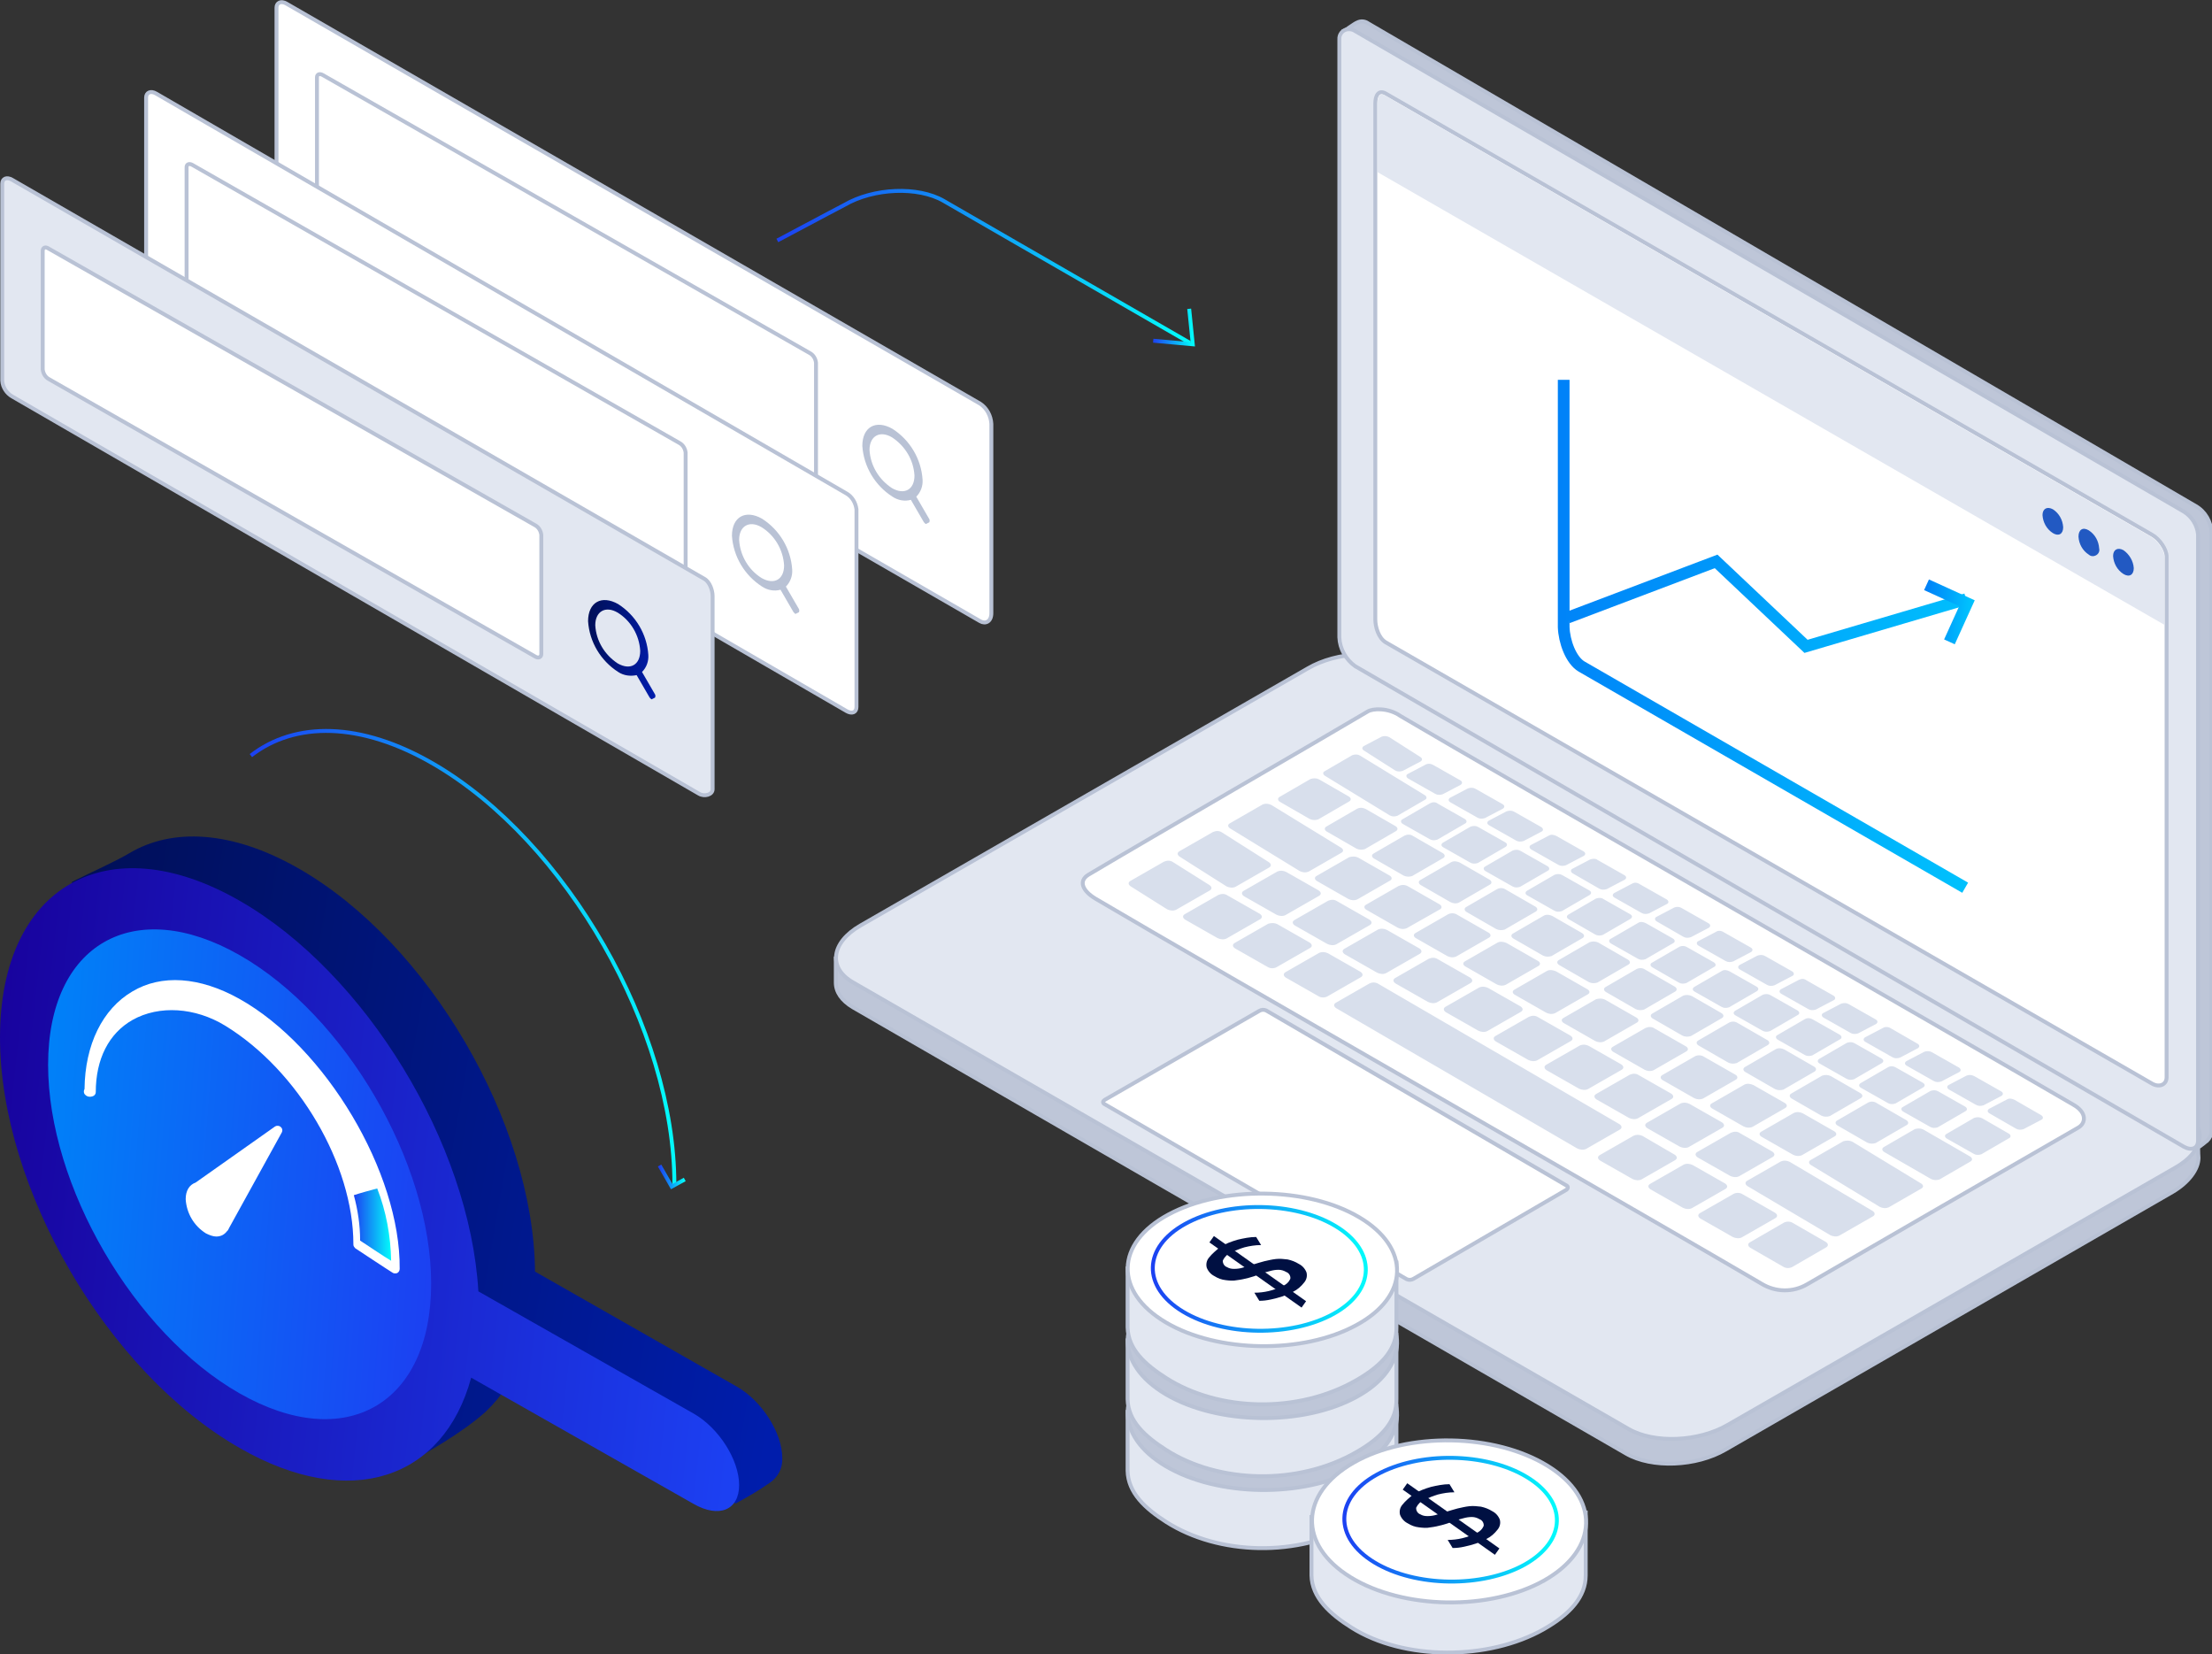
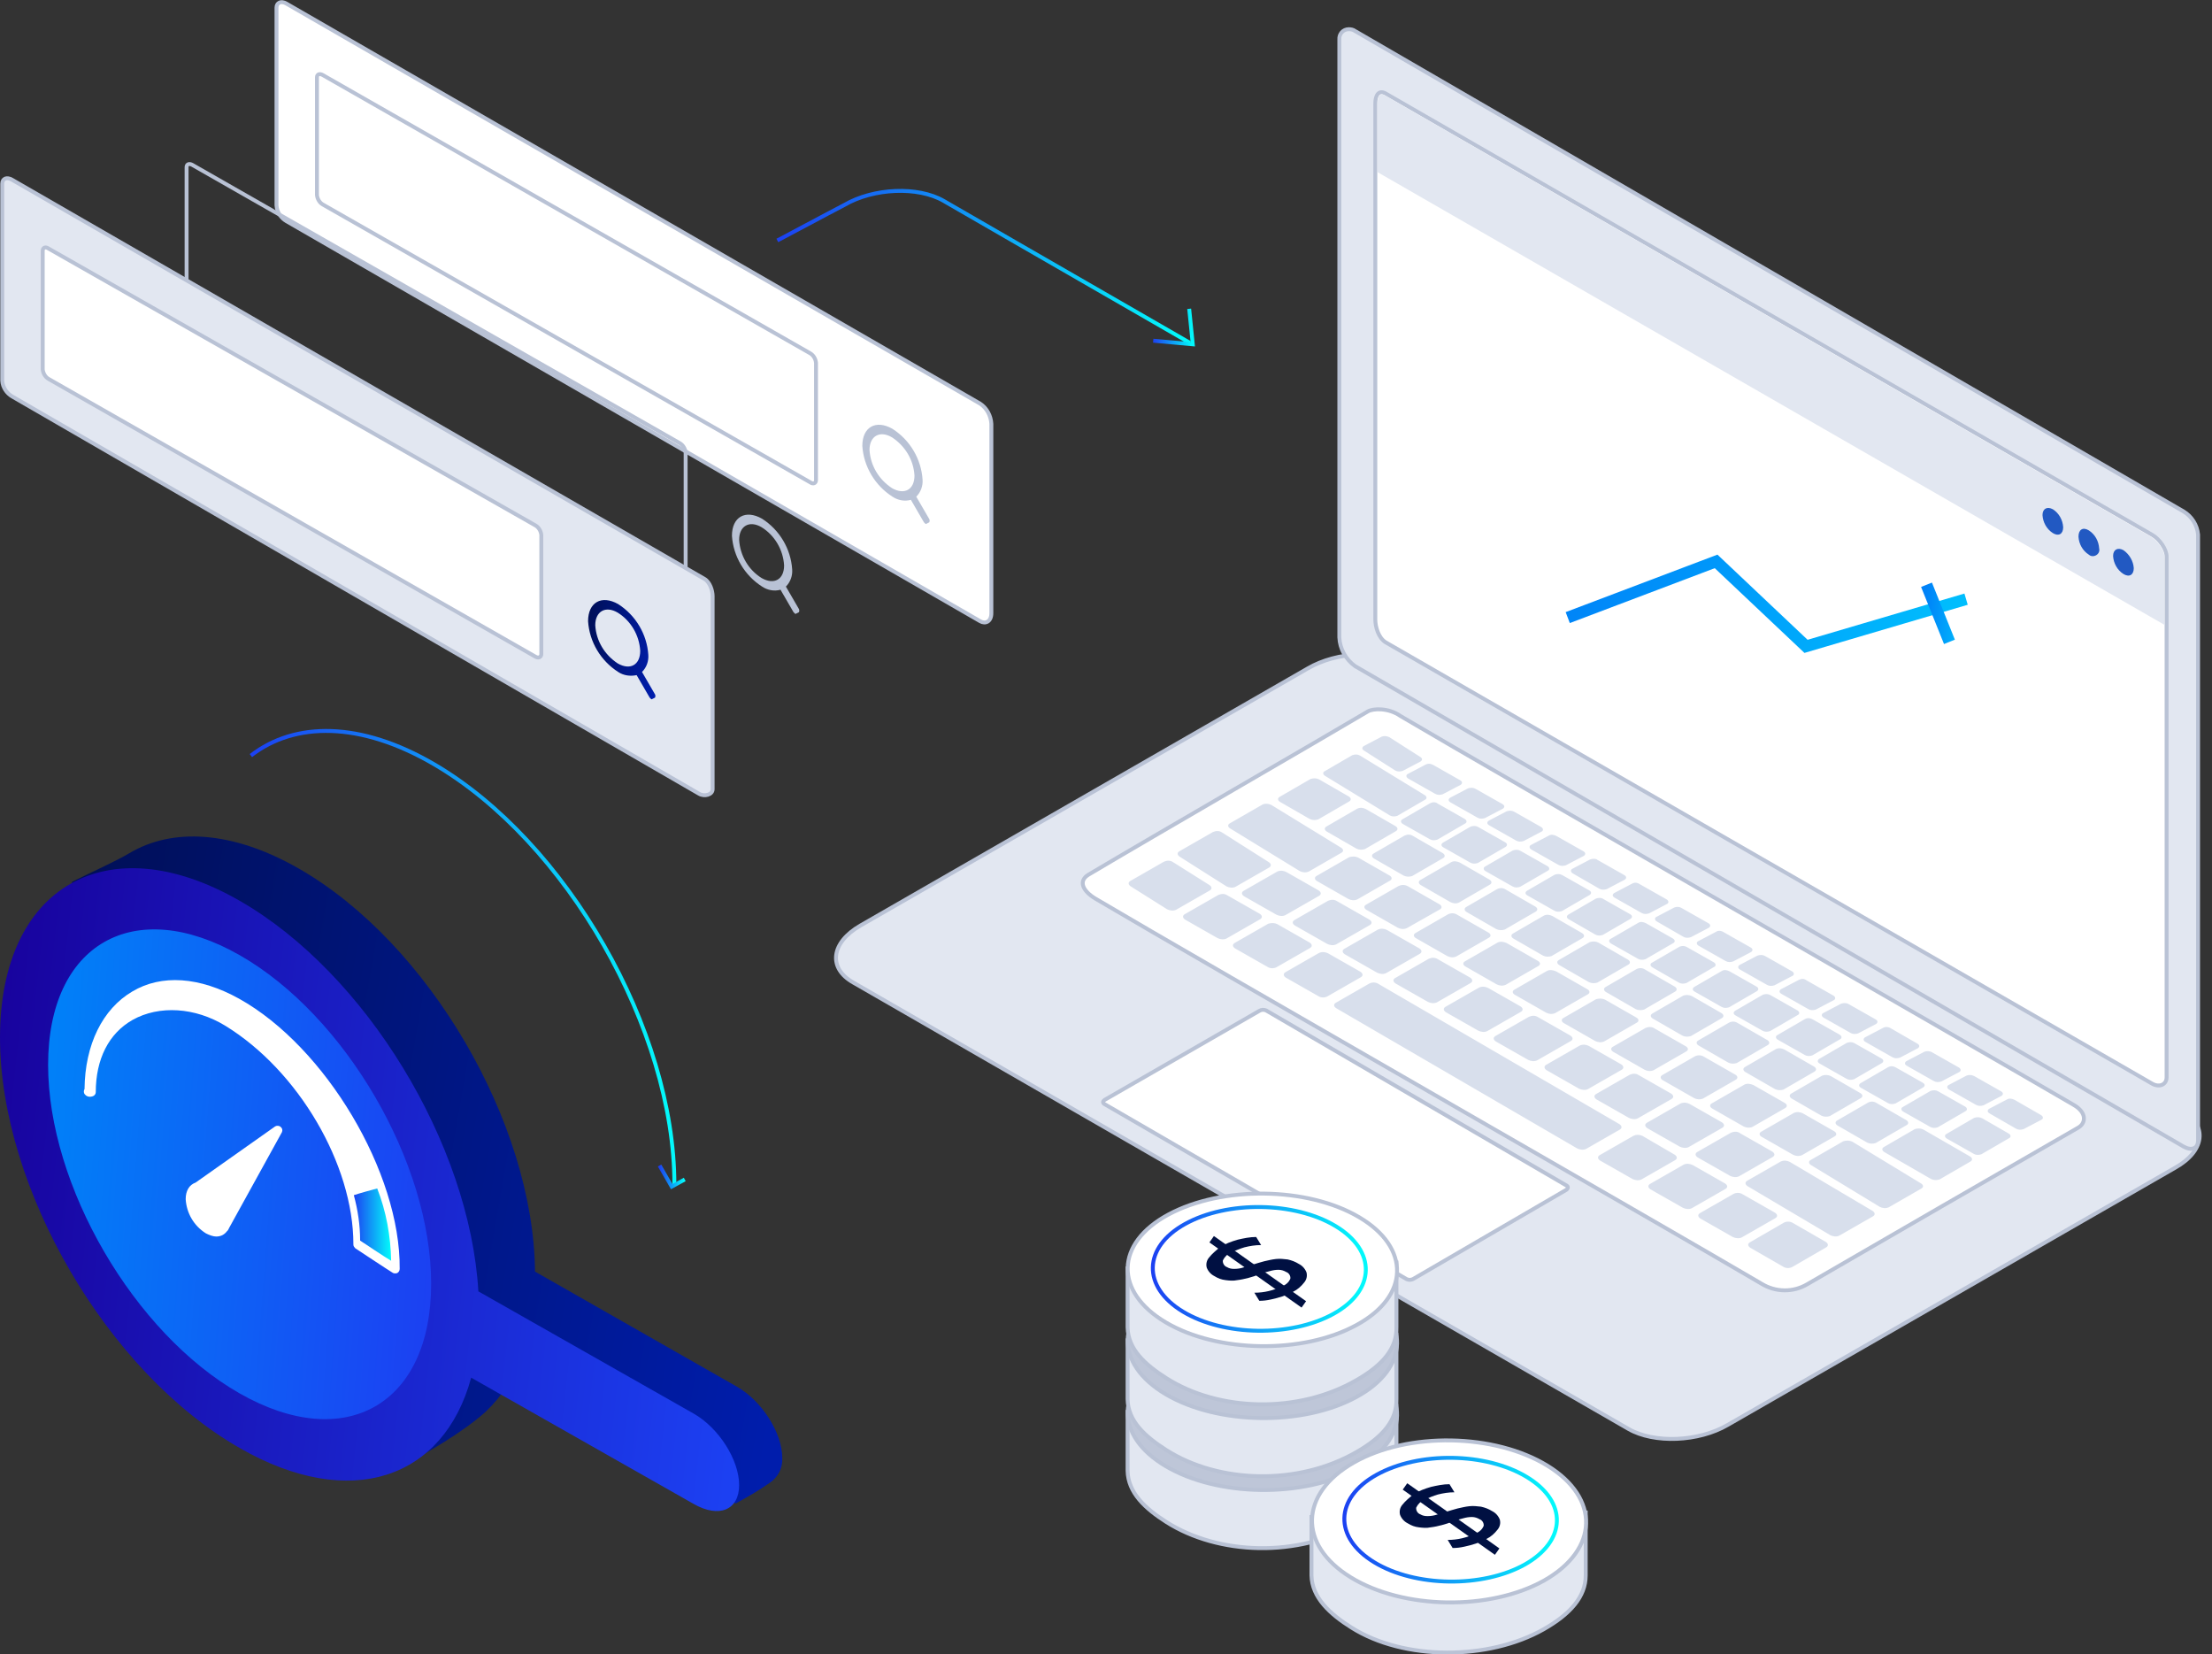
<svg xmlns="http://www.w3.org/2000/svg" width="424" height="317" viewBox="0 0 424 317" fill="none">
  <rect x="0" y="0" width="424" height="317" fill="#333333" stroke="none" />
  <g clip-path="url(#clip0_3540_2098)">
-     <path fill-rule="evenodd" clip-rule="evenodd" d="M260.175 4.307C259.657 4.479 257.589 6.03 257.503 6.03L259.83 122.234C260.088 124.043 261.122 125.68 262.674 126.627C262.674 126.627 378.843 194.335 412.28 213.458C415.469 215.353 418.657 217.42 421.588 219.746C422.794 218.885 422.535 218.971 423.053 218.626C423.57 218.11 423.914 217.42 423.914 216.731V102.163C423.828 100.01 422.708 98.029 420.898 96.995L262.243 4.479C261.64 4.048 260.864 3.962 260.175 4.307ZM421.415 221.9C421.415 224.053 419.519 226.638 416.417 228.447L330.755 277.805C325.153 281.079 316.622 281.423 311.709 278.581L163.482 193.042C161.327 191.75 160.207 190.114 160.207 188.305C160.207 186.151 160.207 185.548 160.207 183.567L250.436 132.744C256.038 129.47 264.57 129.126 269.482 131.968L421.329 219.229C421.415 222.675 421.329 220.091 421.415 221.9Z" fill="#BEC6D8" stroke="#B9C2D5" stroke-width="0.748" />
    <path fill-rule="evenodd" clip-rule="evenodd" d="M416.934 223.795L331.186 273.068C325.584 276.341 317.052 276.686 312.14 273.843L163.568 188.305C158.656 185.548 159.259 180.638 164.947 177.365L250.695 128.092C256.296 124.819 264.828 124.474 269.74 127.317L418.313 212.855C423.225 215.698 422.621 220.608 416.934 223.795Z" fill="#E2E7F1" stroke="#B9C2D5" stroke-width="0.748" />
    <path fill-rule="evenodd" clip-rule="evenodd" d="M258.537 5.599C257.417 5.599 256.641 6.547 256.727 7.58V122.148C256.813 124.302 257.934 126.369 259.743 127.661L418.571 219.746C420.122 220.608 421.329 220.091 421.329 218.54V102.422C421.157 100.613 420.122 98.976 418.571 98.029L259.743 5.944C259.399 5.685 258.968 5.599 258.537 5.599Z" fill="#E2E7F1" stroke="#B9C2D5" stroke-width="0.748" />
    <path fill-rule="evenodd" clip-rule="evenodd" d="M263.622 19.812V118.702C263.622 120.167 264.225 122.234 265.604 123.096L412.539 207.686C413.918 208.462 415.296 207.859 415.296 206.48V106.643C415.296 105.264 413.918 103.283 412.539 102.508L265.604 17.917C264.225 17.142 263.622 18.348 263.622 19.812Z" fill="white" stroke="#B9C2D5" stroke-width="0.748" />
    <path fill-rule="evenodd" clip-rule="evenodd" d="M264.569 18.175C264.225 18.348 264.052 19.037 264.052 19.812V32.992L414.865 119.736V106.643C414.865 105.437 413.573 103.628 412.28 102.852L265.431 18.262C265.086 18.089 264.742 18.089 264.569 18.175Z" fill="#E2E7F1" />
    <path fill-rule="evenodd" clip-rule="evenodd" d="M391.511 98.718C391.597 100.096 392.287 101.388 393.493 102.163C394.614 102.852 395.475 102.335 395.475 101.043C395.389 99.665 394.7 98.373 393.493 97.598C392.373 96.995 391.511 97.511 391.511 98.718ZM400.388 101.646C399.267 100.957 398.406 101.474 398.406 102.852C398.492 104.231 399.181 105.523 400.388 106.298C400.646 106.556 401.077 106.642 401.422 106.556C402.111 106.384 402.542 105.781 402.37 105.092C402.284 103.714 401.594 102.422 400.388 101.646ZM407.023 105.436C405.903 104.833 405.041 105.35 405.041 106.556C405.128 107.935 405.817 109.227 407.023 110.002C408.144 110.691 409.006 110.174 409.006 108.882C408.919 107.504 408.144 106.212 407.023 105.436Z" fill="#2259C2" />
    <path fill-rule="evenodd" clip-rule="evenodd" d="M268.448 137.223C287.838 148.68 377.551 200.106 397.458 211.735C400.043 213.199 399.871 215.267 398.32 216.128C387.375 222.417 357.557 239.645 346.44 246.105C343.682 247.742 340.321 247.656 337.65 246.019C317.139 233.959 231.047 184.687 209.933 172.196C207.52 170.732 206.658 168.837 208.64 167.631C221.395 160.05 253.022 141.788 262.157 136.361C263.105 135.758 266.121 135.586 268.448 137.223Z" fill="white" stroke="#B9C2D5" stroke-width="0.748" />
    <path fill-rule="evenodd" clip-rule="evenodd" d="M314.812 217.679L321.017 221.297C321.534 221.641 321.534 222.072 321.103 222.33L314.64 226.034C314.123 226.293 313.433 226.207 312.916 225.948L306.711 222.417C306.194 222.072 306.194 221.641 306.625 221.383L313.089 217.679C313.606 217.42 314.209 217.42 314.812 217.679ZM322.741 223.192C323.258 222.933 323.947 223.02 324.464 223.278L330.669 226.81C331.186 227.154 331.186 227.585 330.755 227.843L324.292 231.547C323.775 231.806 323.085 231.72 322.568 231.461L316.363 227.93C315.846 227.585 315.846 227.154 316.277 226.896L322.741 223.192ZM332.306 228.791C332.824 228.533 333.513 228.533 334.03 228.877L340.235 232.409C340.752 232.753 340.752 233.184 340.321 233.443L333.858 237.147C333.341 237.405 332.651 237.319 332.134 237.061L325.929 233.529C325.412 233.184 325.412 232.753 325.843 232.495L332.306 228.791ZM341.958 234.304C342.476 234.046 343.165 234.046 343.682 234.39L349.973 238.008C350.49 238.353 350.49 238.783 350.059 239.042L343.51 242.832C342.993 243.09 342.303 243.09 341.786 242.746L335.495 239.128C334.978 238.783 334.978 238.353 335.409 238.094L341.958 234.304ZM223.118 165.133C223.721 164.874 224.324 164.874 224.841 165.219L231.822 169.612C232.339 169.956 232.339 170.387 231.908 170.646L225.445 174.35C224.928 174.608 224.238 174.522 223.721 174.264L216.741 169.87C216.224 169.526 216.224 169.095 216.654 168.837L223.118 165.133ZM233.545 171.507C234.149 171.249 234.752 171.249 235.269 171.593L241.474 175.125C241.991 175.47 241.991 175.9 241.56 176.159L235.097 179.863C234.58 180.121 233.89 180.035 233.373 179.777L227.168 176.245C226.651 175.9 226.651 175.469 227.082 175.211L233.545 171.507ZM243.111 177.02C243.715 176.848 244.318 176.848 244.835 177.106L251.04 180.638C251.557 180.983 251.557 181.413 251.126 181.672L244.663 185.376C244.145 185.634 243.456 185.634 242.939 185.29L236.734 181.758C236.217 181.413 236.217 180.983 236.648 180.724L243.111 177.02ZM252.85 182.619C253.453 182.361 254.056 182.447 254.573 182.705L260.778 186.237C261.295 186.582 261.295 187.012 260.864 187.271L254.401 190.975C253.884 191.233 253.194 191.233 252.677 190.889L246.472 187.357C245.955 187.012 245.955 186.582 246.386 186.323L252.85 182.619ZM262.502 188.477C263.019 188.218 263.708 188.218 264.225 188.563L310.417 215.439C310.934 215.784 310.934 216.214 310.503 216.473L304.04 220.177C303.523 220.435 302.833 220.349 302.316 220.091L256.124 193.215C255.607 192.87 255.607 192.439 256.038 192.181L262.502 188.477ZM232.511 159.447C233.115 159.189 233.718 159.189 234.235 159.533L243.198 165.219C243.715 165.563 243.715 165.994 243.284 166.252L236.82 169.956C236.303 170.215 235.614 170.129 235.097 169.87L226.134 164.185C225.617 163.84 225.617 163.41 226.048 163.151L232.511 159.447ZM244.835 167.028C245.438 166.769 246.041 166.855 246.559 167.114L252.763 170.646C253.28 170.99 253.28 171.421 252.85 171.679L246.386 175.383C245.869 175.642 245.18 175.556 244.663 175.297L238.458 171.765C237.941 171.421 237.941 170.99 238.372 170.732L244.835 167.028ZM254.573 172.627C255.176 172.368 255.78 172.368 256.297 172.713L262.502 176.245C263.019 176.589 263.019 177.02 262.588 177.278L256.124 180.983C255.607 181.241 254.918 181.155 254.401 180.896L248.196 177.365C247.679 177.02 247.679 176.589 248.11 176.331L254.573 172.627ZM264.139 178.14C264.742 177.881 265.345 177.968 265.863 178.226L272.067 181.758C272.585 182.102 272.585 182.533 272.154 182.792L265.69 186.496C265.173 186.754 264.484 186.668 263.967 186.409L257.762 182.878C257.245 182.533 257.245 182.102 257.676 181.844L264.139 178.14ZM273.877 183.739C274.48 183.481 275.084 183.481 275.601 183.825L281.806 187.357C282.323 187.702 282.323 188.132 281.892 188.391L275.428 192.095C274.911 192.353 274.222 192.267 273.705 192.009L267.5 188.477C266.983 188.132 266.983 187.702 267.414 187.443L273.877 183.739ZM283.529 189.252C284.132 188.994 284.736 189.08 285.253 189.338L291.458 192.87C291.975 193.215 291.975 193.645 291.544 193.904L285.08 197.608C284.563 197.866 283.874 197.78 283.357 197.522L277.152 193.99C276.635 193.645 276.635 193.215 277.066 192.956L283.529 189.252ZM293.095 194.851C293.698 194.593 294.302 194.593 294.819 194.937L301.024 198.469C301.541 198.814 301.541 199.245 301.11 199.503L294.646 203.207C294.129 203.465 293.44 203.379 292.923 203.121L286.718 199.589C286.201 199.244 286.201 198.814 286.632 198.555L293.095 194.851ZM302.833 200.364C303.437 200.106 304.04 200.192 304.557 200.45L310.762 203.982C311.279 204.327 311.279 204.758 310.848 205.016L304.385 208.72C303.867 208.978 303.178 208.892 302.661 208.634L296.456 205.102C295.939 204.758 295.939 204.327 296.37 204.068L302.833 200.364ZM312.399 205.964C313.002 205.705 313.606 205.705 314.123 206.05L320.328 209.581C320.845 209.926 320.845 210.357 320.414 210.615L313.95 214.319C313.433 214.578 312.744 214.492 312.227 214.233L306.022 210.701C305.505 210.357 305.505 209.926 305.936 209.668L312.399 205.964ZM322.137 211.477C322.741 211.218 323.344 211.304 323.861 211.563L330.066 215.094C330.583 215.439 330.583 215.87 330.152 216.128L323.689 219.832C323.172 220.091 322.482 220.005 321.965 219.746L315.76 216.214C315.243 215.87 315.243 215.439 315.674 215.181L322.137 211.477ZM331.789 217.076C332.393 216.817 333.082 216.817 333.513 217.162L339.718 220.694C340.235 221.038 340.235 221.469 339.804 221.727L333.341 225.431C332.824 225.69 332.134 225.604 331.617 225.345L325.412 221.814C324.895 221.469 324.895 221.038 325.326 220.78L331.789 217.076ZM341.355 222.589C341.959 222.33 342.562 222.417 343.079 222.675L358.936 232.064C359.453 232.409 359.453 232.84 359.022 233.098L352.559 236.802C352.041 237.061 351.352 236.974 350.835 236.716L334.978 227.327C334.461 226.982 334.461 226.551 334.892 226.293L341.355 222.589ZM269.224 160.136C269.827 159.878 270.344 159.878 270.861 160.222L276.549 163.496C276.98 163.754 277.066 164.185 276.635 164.443L270.689 167.889C270.172 168.061 269.568 168.061 269.051 167.803L263.363 164.53C262.932 164.271 262.846 163.84 263.277 163.582L269.224 160.136ZM260.175 154.968C260.778 154.709 261.295 154.796 261.812 155.054L267.5 158.327C267.931 158.586 268.017 159.017 267.586 159.275L261.64 162.721C261.123 162.893 260.519 162.893 260.002 162.634L254.315 159.361C253.884 159.103 253.798 158.672 254.228 158.414L260.175 154.968ZM251.212 149.283C251.815 149.11 252.332 149.11 252.85 149.369L258.537 152.642C258.968 152.9 259.054 153.331 258.624 153.59L252.677 157.035C252.16 157.208 251.557 157.208 251.04 156.949L245.352 153.676C244.921 153.417 244.835 152.987 245.266 152.728L251.212 149.283ZM278.186 165.219C278.703 164.96 279.22 165.046 279.824 165.305L285.511 168.578C285.942 168.837 286.028 169.267 285.598 169.526L279.651 172.971C279.134 173.23 278.531 173.144 278.014 172.885L272.326 169.612C271.895 169.353 271.809 168.923 272.24 168.664L278.186 165.219ZM286.976 170.387C287.493 170.129 288.097 170.129 288.614 170.473L294.302 173.747C294.732 174.005 294.819 174.436 294.388 174.694L288.441 178.14C287.924 178.312 287.321 178.312 286.804 178.054L281.116 174.78C280.685 174.522 280.599 174.091 281.03 173.833L286.976 170.387ZM295.939 175.469C296.456 175.211 297.059 175.297 297.576 175.556L303.264 178.829C303.695 179.087 303.781 179.518 303.35 179.777L297.404 183.222C296.887 183.394 296.284 183.395 295.767 183.136L290.079 179.863C289.648 179.604 289.562 179.174 289.993 178.915L295.939 175.469ZM304.729 180.552C305.246 180.38 305.85 180.38 306.367 180.638L312.054 183.911C312.485 184.17 312.572 184.6 312.141 184.859L306.194 188.305C305.677 188.477 305.074 188.477 304.557 188.218L298.869 184.945C298.438 184.687 298.352 184.256 298.783 183.997L304.729 180.552ZM313.692 185.72C314.209 185.462 314.812 185.462 315.329 185.806L321.017 189.08C321.448 189.338 321.534 189.769 321.103 190.027L315.157 193.473C314.64 193.645 314.037 193.645 313.519 193.387L307.832 190.114C307.401 189.855 307.315 189.424 307.745 189.166L313.692 185.72ZM322.654 190.803C323.172 190.63 323.689 190.63 324.292 190.889L329.98 194.162C330.411 194.421 330.497 194.851 330.066 195.11L324.119 198.555C323.602 198.728 322.999 198.728 322.482 198.469L316.794 195.196C316.363 194.937 316.277 194.507 316.708 194.248L322.654 190.803ZM331.445 195.971C331.962 195.713 332.565 195.713 333.082 196.057L338.77 199.331C339.201 199.589 339.287 200.02 338.856 200.278L332.91 203.724C332.393 203.896 331.789 203.896 331.272 203.638L325.585 200.364C325.154 200.106 325.067 199.675 325.498 199.417L331.445 195.971ZM340.407 201.053C340.924 200.795 341.528 200.881 342.045 201.14L347.732 204.413C348.163 204.671 348.25 205.102 347.819 205.361L341.872 208.806C341.355 208.978 340.752 208.978 340.235 208.72L334.547 205.447C334.116 205.188 334.03 204.758 334.461 204.499L340.407 201.053ZM349.284 206.136C349.801 205.964 350.404 205.964 350.921 206.222L356.609 209.495C357.04 209.754 357.126 210.184 356.695 210.443L350.749 213.889C350.232 214.061 349.628 214.061 349.111 213.802L343.424 210.529C342.993 210.271 342.906 209.84 343.337 209.581L349.284 206.136ZM358.074 211.304C358.591 211.046 359.194 211.046 359.711 211.39L365.399 214.664C365.83 214.922 365.916 215.353 365.485 215.611L359.539 219.057C359.022 219.229 358.419 219.229 357.902 218.971L352.214 215.697C351.783 215.439 351.697 215.008 352.128 214.75L358.074 211.304ZM367.037 216.387C367.64 216.214 368.157 216.214 368.674 216.473L377.637 221.641C378.067 221.9 378.154 222.33 377.723 222.589L371.776 226.034C371.259 226.207 370.656 226.207 370.139 225.948L361.176 220.78C360.745 220.521 360.659 220.091 361.09 219.832L367.037 216.387ZM281.892 158.414C282.409 158.241 282.926 158.241 283.357 158.5L288.528 161.428C288.958 161.687 288.959 162.031 288.614 162.29L283.271 165.391C282.754 165.563 282.237 165.563 281.806 165.305L276.635 162.376C276.204 162.118 276.204 161.773 276.549 161.515L281.892 158.414ZM274.136 153.934C274.653 153.676 275.17 153.676 275.601 154.02L280.772 156.949C281.202 157.208 281.202 157.638 280.858 157.811L275.515 160.912C274.998 161.084 274.48 161.084 274.05 160.825L268.879 157.897C268.448 157.638 268.448 157.208 268.793 157.035L274.136 153.934ZM259.227 144.717C259.744 144.545 260.261 144.545 260.692 144.803L273.102 152.384C273.532 152.642 273.532 153.073 273.188 153.245L267.845 156.346C267.328 156.518 266.811 156.518 266.38 156.26L253.97 148.68C253.539 148.421 253.539 147.99 253.884 147.818L259.227 144.717ZM289.993 162.979C290.51 162.807 291.027 162.807 291.458 163.065L296.628 165.994C297.059 166.252 297.059 166.683 296.715 166.855L291.372 169.956C290.854 170.129 290.337 170.129 289.906 169.87L284.736 166.942C284.305 166.683 284.305 166.252 284.65 166.08L289.993 162.979ZM298.007 167.631C298.524 167.458 299.041 167.458 299.472 167.717L304.643 170.646C305.074 170.904 305.074 171.249 304.729 171.507L299.386 174.608C298.869 174.78 298.352 174.78 297.921 174.522L292.75 171.593C292.319 171.335 292.319 170.99 292.664 170.732L298.007 167.631ZM305.936 172.196C306.453 172.024 306.97 172.024 307.315 172.282L312.485 175.211C312.916 175.469 312.916 175.814 312.572 176.072L307.228 179.174C306.711 179.346 306.194 179.346 305.763 179.087L300.679 176.159C300.248 175.9 300.248 175.556 300.593 175.297L305.936 172.196ZM314.037 176.848C314.467 176.589 314.985 176.675 315.502 176.934L320.672 179.863C321.103 180.121 321.103 180.552 320.759 180.724L315.415 183.825C314.898 183.997 314.381 183.997 313.95 183.739L308.78 180.81C308.349 180.552 308.349 180.121 308.693 179.949L314.037 176.848ZM321.965 181.413C322.396 181.241 322.913 181.241 323.344 181.499L328.515 184.428C328.946 184.687 328.945 185.117 328.601 185.29L323.258 188.391C322.741 188.563 322.224 188.563 321.793 188.305L316.708 185.376C316.277 185.117 316.277 184.687 316.622 184.514L321.965 181.413ZM330.066 186.065C330.497 185.806 331.014 185.893 331.531 186.151L336.702 189.08C337.133 189.338 337.132 189.683 336.788 189.941L331.445 193.042C330.928 193.215 330.411 193.215 329.98 192.956L324.809 190.027C324.378 189.769 324.378 189.424 324.723 189.166L330.066 186.065ZM337.908 190.63C338.425 190.458 338.942 190.458 339.373 190.717L344.544 193.645C344.975 193.904 344.975 194.334 344.63 194.507L339.287 197.608C338.77 197.78 338.253 197.78 337.822 197.522L332.651 194.593C332.22 194.334 332.22 193.99 332.565 193.731L337.908 190.63ZM346.009 195.282C346.526 195.024 347.043 195.11 347.474 195.368L352.645 198.297C353.076 198.555 353.076 198.986 352.731 199.158L347.388 202.259C346.871 202.432 346.354 202.432 345.923 202.173L340.752 199.244C340.321 198.986 340.321 198.555 340.666 198.383L346.009 195.282ZM354.024 199.847C354.541 199.675 355.058 199.675 355.489 199.934L360.659 202.862C361.09 203.121 361.09 203.465 360.745 203.724L355.402 206.825C354.885 206.997 354.368 206.997 353.937 206.739L348.767 203.81C348.336 203.552 348.336 203.207 348.68 202.949L354.024 199.847ZM361.952 204.499C362.469 204.241 362.986 204.327 363.417 204.585L368.588 207.514C369.019 207.772 369.019 208.117 368.674 208.375L363.331 211.477C362.814 211.649 362.297 211.649 361.866 211.39L356.695 208.462C356.264 208.203 356.264 207.859 356.609 207.6L361.952 204.499ZM370.053 209.065C370.57 208.892 371.087 208.892 371.518 209.151L376.689 212.08C377.119 212.338 377.119 212.769 376.775 212.941L371.432 216.042C370.915 216.214 370.398 216.214 369.967 215.956L364.796 213.027C364.365 212.769 364.365 212.338 364.71 212.166L370.053 209.065ZM378.412 214.233C378.929 214.061 379.446 214.061 379.963 214.319L385.048 217.248C385.479 217.506 385.479 217.937 385.134 218.109L379.791 221.211C379.274 221.383 378.757 221.383 378.326 221.124L373.155 218.196C372.724 217.937 372.724 217.506 373.069 217.334L378.412 214.233ZM241.991 154.193C242.594 153.934 243.198 154.02 243.715 154.279L257.072 162.462C257.503 162.721 257.589 163.151 257.159 163.41L250.867 167.028C250.264 167.286 249.661 167.2 249.144 166.942L235.786 158.758C235.355 158.5 235.269 158.069 235.7 157.811L241.991 154.193ZM258.624 164.271C259.227 164.099 259.83 164.099 260.347 164.357L266.38 167.803C266.811 168.061 266.897 168.492 266.466 168.75L260.175 172.368C259.572 172.627 258.968 172.541 258.451 172.282L252.419 168.837C251.988 168.578 251.902 168.147 252.332 167.889L258.624 164.271ZM268.103 169.784C268.706 169.526 269.31 169.526 269.913 169.87L275.946 173.316C276.376 173.574 276.463 174.005 276.032 174.264L269.654 177.881C269.051 178.14 268.448 178.054 267.931 177.795L261.898 174.35C261.467 174.091 261.381 173.661 261.812 173.402L268.103 169.784ZM277.583 175.211C278.1 174.953 278.789 174.953 279.306 175.297L285.339 178.743C285.77 179.001 285.856 179.432 285.425 179.69L279.134 183.308C278.531 183.567 277.928 183.481 277.411 183.222L271.378 179.777C270.947 179.518 270.861 179.087 271.292 178.829L277.583 175.211ZM287.063 180.638C287.58 180.38 288.183 180.466 288.786 180.724L294.819 184.17C295.25 184.428 295.336 184.859 294.905 185.117L288.614 188.735C288.011 188.994 287.407 188.908 286.89 188.649L280.858 185.203C280.427 184.945 280.341 184.514 280.772 184.256L287.063 180.638ZM296.542 186.065C297.059 185.806 297.663 185.893 298.266 186.151L304.298 189.597C304.729 189.855 304.815 190.286 304.385 190.544L298.093 194.162C297.49 194.421 296.887 194.334 296.37 194.076L290.337 190.63C289.906 190.372 289.82 189.941 290.251 189.683L296.542 186.065ZM305.936 191.492C306.539 191.319 307.142 191.319 307.659 191.578L313.692 195.024C314.123 195.282 314.209 195.713 313.778 195.971L307.487 199.589C306.884 199.847 306.28 199.761 305.763 199.503L299.731 196.057C299.3 195.799 299.214 195.368 299.645 195.11L305.936 191.492ZM315.415 197.005C316.019 196.746 316.622 196.746 317.139 197.091L323.172 200.537C323.602 200.795 323.689 201.226 323.258 201.484L316.967 205.102C316.363 205.361 315.76 205.274 315.243 205.016L309.211 201.57C308.78 201.312 308.693 200.881 309.124 200.623L315.415 197.005ZM324.895 202.432C325.412 202.173 326.102 202.173 326.619 202.518L332.651 205.964C333.082 206.222 333.168 206.653 332.737 206.911L326.446 210.529C325.843 210.787 325.24 210.701 324.723 210.443L318.69 206.997C318.259 206.739 318.173 206.308 318.604 206.05L324.895 202.432ZM334.375 207.859C334.892 207.6 335.495 207.686 336.098 207.945L342.131 211.39C342.562 211.649 342.648 212.08 342.217 212.338L335.926 215.956C335.323 216.214 334.719 216.128 334.202 215.87L328.17 212.424C327.739 212.166 327.653 211.735 328.084 211.477L334.375 207.859ZM343.854 213.286C344.458 213.027 345.061 213.113 345.578 213.372L351.611 216.817C352.041 217.076 352.128 217.506 351.697 217.765L345.406 221.383C344.802 221.641 344.199 221.555 343.682 221.297L337.65 217.851C337.219 217.593 337.133 217.162 337.563 216.903L343.854 213.286ZM353.334 218.712C353.937 218.54 354.541 218.54 355.058 218.799L368.243 226.81C368.674 227.068 368.76 227.499 368.329 227.757L362.038 231.375C361.435 231.634 360.832 231.547 360.315 231.289L347.129 223.278C346.698 223.02 346.612 222.589 347.043 222.33L353.334 218.712ZM288.786 155.485C289.303 155.312 289.82 155.312 290.251 155.571L295.422 158.5C295.853 158.758 295.853 159.189 295.508 159.361L292.061 161.17C291.544 161.342 291.027 161.342 290.596 161.084L285.425 158.155C284.994 157.897 284.994 157.552 285.339 157.294L288.786 155.485ZM296.887 160.136C297.318 159.878 297.835 159.964 298.352 160.222L303.523 163.151C303.954 163.41 303.954 163.754 303.609 164.013L300.162 165.822C299.645 165.994 299.128 165.994 298.697 165.736L293.526 162.807C293.095 162.548 293.095 162.118 293.44 161.945L296.887 160.136ZM273.274 146.526C273.791 146.268 274.308 146.354 274.739 146.612L279.91 149.541C280.341 149.799 280.341 150.144 279.996 150.402L276.549 152.211C276.032 152.384 275.515 152.384 275.084 152.125L269.913 149.196C269.482 148.938 269.482 148.507 269.827 148.335L273.274 146.526ZM264.828 141.185C265.259 141.013 265.776 141.013 266.293 141.271L272.24 145.062C272.671 145.32 272.671 145.665 272.326 145.923L268.879 147.732C268.362 147.904 267.845 147.904 267.414 147.646L261.467 143.856C261.037 143.597 261.037 143.253 261.381 142.994L264.828 141.185ZM281.375 151.092C281.892 150.919 282.409 150.919 282.84 151.178L288.011 154.106C288.441 154.365 288.441 154.709 288.097 154.968L284.65 156.777C284.132 156.949 283.615 156.949 283.185 156.691L278.014 153.762C277.583 153.503 277.583 153.159 277.928 152.9L281.375 151.092ZM306.194 164.788L311.365 167.717C311.796 167.975 311.796 168.32 311.451 168.578L308.004 170.387C307.487 170.559 306.97 170.559 306.539 170.301L301.454 167.372C301.024 167.114 301.024 166.683 301.368 166.511L304.815 164.702C305.332 164.53 305.936 164.53 306.194 164.788ZM312.83 169.353C313.261 169.095 313.778 169.095 314.295 169.44L319.466 172.368C319.897 172.627 319.897 173.058 319.552 173.23L316.105 175.039C315.588 175.211 315.071 175.211 314.64 174.953L309.469 172.024C309.038 171.765 309.038 171.421 309.383 171.162L312.83 169.353ZM320.931 173.919C321.362 173.747 321.879 173.747 322.31 174.005L327.48 176.934C327.911 177.192 327.911 177.537 327.567 177.795L324.119 179.604C323.602 179.777 323.085 179.777 322.654 179.518L317.57 176.589C317.139 176.331 317.139 175.9 317.484 175.728L320.931 173.919ZM330.411 178.657L335.581 181.586C336.012 181.844 336.012 182.189 335.667 182.447L332.22 184.256C331.703 184.428 331.186 184.428 330.755 184.17L325.585 181.241C325.154 180.983 325.154 180.552 325.498 180.38L328.946 178.571C329.29 178.312 329.893 178.312 330.411 178.657ZM336.874 183.136C337.391 182.964 337.908 182.964 338.339 183.222L343.51 186.151C343.941 186.409 343.941 186.84 343.596 187.012L340.149 188.821C339.632 188.994 339.115 188.994 338.684 188.735L333.513 185.806C333.082 185.548 333.082 185.203 333.427 184.945L336.874 183.136ZM344.802 187.788C345.319 187.529 345.837 187.529 346.267 187.874L351.438 190.803C351.869 191.061 351.869 191.492 351.524 191.664L348.077 193.473C347.56 193.645 347.043 193.645 346.612 193.387L341.441 190.458C341.011 190.2 341.011 189.855 341.355 189.597L344.802 187.788ZM352.903 192.353C353.42 192.181 353.937 192.181 354.368 192.439L359.539 195.368C359.97 195.627 359.97 195.971 359.625 196.23L356.178 198.039C355.661 198.211 355.144 198.211 354.713 197.952L349.542 195.024C349.111 194.765 349.111 194.334 349.456 194.162L352.903 192.353ZM360.918 197.005C361.349 196.746 361.952 196.746 362.469 197.091L367.554 200.02C367.985 200.278 367.985 200.623 367.64 200.881L364.193 202.69C363.676 202.862 363.159 202.862 362.728 202.604L357.557 199.675C357.126 199.417 357.126 199.072 357.471 198.814L360.918 197.005ZM368.846 201.57C369.277 201.398 369.88 201.398 370.311 201.656L375.482 204.585C375.913 204.844 375.913 205.274 375.568 205.447L372.121 207.256C371.604 207.428 371.087 207.428 370.656 207.169L365.485 204.241C365.054 203.982 365.054 203.638 365.399 203.379L368.846 201.57ZM376.947 206.136C377.378 205.964 377.895 205.964 378.412 206.222L383.583 209.151C384.014 209.409 384.014 209.754 383.669 210.012L380.222 211.821C379.705 211.993 379.188 211.993 378.757 211.735L373.586 208.806C373.155 208.548 373.155 208.117 373.5 207.945L376.947 206.136ZM384.703 210.701C385.134 210.443 385.651 210.529 386.168 210.787L391.253 213.716C391.684 213.975 391.684 214.405 391.339 214.578L387.892 216.387C387.375 216.559 386.858 216.559 386.427 216.3L381.342 213.372C380.911 213.113 380.911 212.769 381.256 212.51L384.703 210.701Z" fill="#D8DFEC" />
    <path fill-rule="evenodd" clip-rule="evenodd" d="M300.248 228.015L270.948 245.071C270.517 245.33 270.086 245.33 269.655 245.157L211.656 211.562C211.312 211.304 211.398 211.046 211.743 210.787L241.388 193.731C241.819 193.473 242.25 193.473 242.681 193.645L300.335 227.24C300.593 227.412 300.593 227.757 300.248 228.015Z" fill="white" stroke="#B9C2D5" stroke-width="0.748" />
-     <path d="M376.689 170.129L303.178 127.747C301.11 126.541 299.817 122.923 299.731 120.167V72.789" stroke="url(#paint0_linear_3540_2098)" stroke-width="2.244" />
    <path d="M300.507 118.358L328.946 107.59L346.182 123.871L376.862 114.826" stroke="url(#paint1_linear_3540_2098)" stroke-width="2.244" />
-     <path d="M369.278 112.069L377.034 115.601L373.673 123.009" stroke="url(#paint2_linear_3540_2098)" stroke-width="2.244" />
+     <path d="M369.278 112.069L373.673 123.009" stroke="url(#paint2_linear_3540_2098)" stroke-width="2.244" />
    <path d="M228.116 65.726C201.917 50.651 180.89 38.505 180.89 38.505C175.977 35.663 167.446 36.007 161.844 39.28C161.844 39.28 157.88 41.348 149.003 46.086" stroke="url(#paint3_linear_3540_2098)" stroke-width="0.748" />
    <path d="M221.049 65.295L228.633 65.984L227.943 59.179" stroke="url(#paint4_linear_3540_2098)" stroke-width="0.748" />
    <path fill-rule="evenodd" clip-rule="evenodd" d="M54.896 0.689L187.87 77.355C189.163 78.216 189.938 79.681 190.024 81.231V117.497C190.024 119.133 188.904 119.65 187.87 119.047L54.896 42.382C53.862 41.779 53.086 40.659 53 39.367V1.464C53 0.517 53.862 0.086 54.896 0.689Z" fill="white" stroke="#B9C2D5" stroke-width="0.748" />
    <path d="M61.876 14.386L155.294 67.707C155.897 68.052 156.328 68.741 156.414 69.516V91.999C156.414 92.602 155.897 92.861 155.294 92.43L61.876 39.194C61.273 38.85 60.842 38.161 60.756 37.386V14.816C60.756 14.213 61.273 14.041 61.876 14.386Z" stroke="#B9C2D5" stroke-width="0.748" />
    <path fill-rule="evenodd" clip-rule="evenodd" d="M178.133 99.493L175.633 95.186C176.495 94.325 176.926 93.119 176.84 91.913C176.581 87.951 174.427 84.333 171.066 82.179C167.877 80.37 165.292 81.835 165.292 85.452C165.551 89.415 167.705 93.033 171.066 95.186C172.1 95.876 173.393 96.134 174.599 95.789L177.098 100.096C177.185 100.183 177.271 100.269 177.357 100.355C177.443 100.441 177.529 100.441 177.616 100.355L178.133 100.096C178.219 99.838 178.219 99.666 178.133 99.493ZM170.98 83.816C173.479 85.452 175.116 88.123 175.289 91.138C175.289 93.808 173.393 94.928 170.98 93.55C168.481 91.913 166.843 89.243 166.671 86.228C166.671 83.557 168.653 82.438 170.98 83.816Z" fill="#B9C2D5" />
-     <path fill-rule="evenodd" clip-rule="evenodd" d="M29.904 17.918L162.275 94.584C163.309 95.186 163.999 96.306 164.171 97.598V135.501C164.171 136.534 163.309 136.879 162.275 136.276L29.904 59.61C28.87 59.007 28.181 57.887 28.008 56.595V18.693C28.008 17.745 28.87 17.315 29.904 17.918Z" fill="white" stroke="#B9C2D5" stroke-width="0.748" />
    <path d="M36.885 31.614L130.302 84.936C130.906 85.28 131.337 85.969 131.423 86.745V109.314C131.423 109.917 130.906 110.175 130.302 109.831L36.885 56.337C36.281 55.992 35.85 55.303 35.764 54.528V32.045C35.764 31.442 36.281 31.27 36.885 31.614Z" stroke="#B9C2D5" stroke-width="0.748" />
    <path fill-rule="evenodd" clip-rule="evenodd" d="M153.141 116.722L150.642 112.415C151.504 111.553 151.934 110.348 151.848 109.142C151.59 105.179 149.435 101.561 146.074 99.408C142.886 97.599 140.3 99.063 140.3 102.681C140.559 106.643 142.713 110.261 146.074 112.415C147.108 113.104 148.401 113.362 149.608 113.018L152.107 117.325C152.193 117.411 152.279 117.497 152.365 117.583C152.452 117.67 152.538 117.67 152.624 117.583L153.141 117.325C153.227 117.153 153.227 116.894 153.141 116.722ZM145.988 101.044C148.487 102.595 150.125 105.351 150.297 108.366C150.297 111.037 148.401 112.156 145.988 110.778C143.489 109.228 141.852 106.471 141.679 103.456C141.679 100.786 143.661 99.666 145.988 101.044Z" fill="#B9C2D5" />
    <path fill-rule="evenodd" clip-rule="evenodd" d="M2.327 34.457L135.043 110.95C136.077 111.553 136.594 113.19 136.594 114.223V151.264C136.594 152.298 135.043 152.729 134.008 152.126L2.327 75.977C1.293 75.374 0.517 74.254 0.431 72.962V35.232C0.431 34.198 1.293 33.854 2.327 34.457Z" fill="#E2E7F1" stroke="#B9C2D5" stroke-width="0.748" />
    <path fill-rule="evenodd" clip-rule="evenodd" d="M9.307 47.636L102.639 100.7C103.242 101.044 103.673 101.733 103.759 102.508V125.336C103.759 125.939 103.242 126.197 102.639 125.853L9.307 72.618C8.704 72.273 8.273 71.584 8.187 70.808V48.067C8.187 47.464 8.704 47.206 9.307 47.636Z" fill="white" stroke="#B9C2D5" stroke-width="0.748" />
    <path fill-rule="evenodd" clip-rule="evenodd" d="M125.563 133.088L123.064 128.781C123.926 127.92 124.357 126.714 124.271 125.508C124.012 121.545 121.858 117.928 118.497 115.774C115.308 113.965 112.723 115.429 112.723 119.047C112.981 123.01 115.136 126.628 118.497 128.781C119.531 129.47 120.823 129.643 122.03 129.384L124.529 133.691C124.615 133.778 124.702 133.864 124.788 133.95C124.874 134.036 124.96 134.036 125.046 133.95L125.563 133.691C125.649 133.433 125.649 133.261 125.563 133.088ZM118.41 117.411C120.91 118.961 122.547 121.718 122.719 124.733C122.719 127.403 120.823 128.523 118.41 127.145C115.911 125.508 114.274 122.838 114.102 119.823C114.102 117.152 116.084 116.032 118.41 117.411Z" fill="url(#paint5_linear_3540_2098)" />
    <path fill-rule="evenodd" clip-rule="evenodd" d="M260.088 292.019C248.799 298.566 233.545 298.049 223.549 291.675C219.498 289.09 216.223 286.075 216.137 281.854C216.137 276.772 216.137 270.57 216.137 270.57L267.672 269.45C267.672 269.45 267.672 277.892 267.672 281.854C267.758 285.903 265.173 289.09 260.088 292.019Z" fill="#E2E7F1" stroke="#B9C2D5" stroke-width="0.748" />
    <path fill-rule="evenodd" clip-rule="evenodd" d="M260.001 281.51C249.746 287.109 233.372 286.851 223.462 280.993C213.551 275.135 213.723 265.832 223.979 260.319C234.234 254.806 250.608 254.978 260.519 260.836C270.429 266.694 270.171 275.997 260.001 281.51Z" fill="#BEC6D8" stroke="#B9C2D5" stroke-width="0.748" />
    <path fill-rule="evenodd" clip-rule="evenodd" d="M260.088 278.236C248.799 284.783 233.545 284.266 223.549 277.892C219.498 275.308 216.223 272.379 216.137 268.158C216.137 263.075 216.137 256.873 216.137 256.873L267.672 255.753C267.672 255.753 267.672 264.195 267.672 268.158C267.758 272.12 265.173 275.307 260.088 278.236Z" fill="#E2E7F1" stroke="#B9C2D5" stroke-width="0.748" />
    <path fill-rule="evenodd" clip-rule="evenodd" d="M260.001 267.727C249.746 273.326 233.372 273.068 223.462 267.21C213.551 261.353 213.723 252.049 223.979 246.536C234.234 241.023 250.608 241.196 260.519 247.053C270.429 252.911 270.171 262.214 260.001 267.727Z" fill="#BEC6D8" stroke="#B9C2D5" stroke-width="0.748" />
    <path fill-rule="evenodd" clip-rule="evenodd" d="M260.088 264.454C248.799 271.001 233.545 270.484 223.549 264.109C219.498 261.525 216.223 258.596 216.137 254.375C216.137 249.293 216.137 243.091 216.137 243.091L267.672 241.971C267.672 241.971 267.672 250.413 267.672 254.375C267.758 258.338 265.173 261.525 260.088 264.454Z" fill="#E2E7F1" stroke="#B9C2D5" stroke-width="0.748" />
    <path fill-rule="evenodd" clip-rule="evenodd" d="M260.001 253.944C249.746 259.544 233.372 259.285 223.462 253.428C213.551 247.57 213.723 238.267 223.979 232.754C234.234 227.241 250.608 227.413 260.519 233.27C270.429 239.128 270.171 248.431 260.001 253.944Z" fill="white" stroke="#B9C2D5" stroke-width="0.748" />
    <path fill-rule="evenodd" clip-rule="evenodd" d="M255.607 251.791C247.506 256.27 234.579 256.098 226.737 251.36C218.895 246.623 219.067 239.042 227.168 234.563C235.269 230.084 248.196 230.256 256.038 234.994C263.88 239.731 263.708 247.312 255.607 251.791Z" fill="white" stroke="url(#paint6_linear_3540_2098)" stroke-width="0.748" />
    <path fill-rule="evenodd" clip-rule="evenodd" d="M231.735 241.024C231.304 241.54 231.132 242.23 231.304 242.919C231.563 243.608 232.08 244.211 232.769 244.555C233.459 244.986 234.148 245.244 234.924 245.331C235.613 245.417 236.389 245.503 237.165 245.331C237.94 245.244 238.63 245.072 239.319 244.9C240.008 244.728 240.784 244.469 241.387 244.211C241.991 243.952 242.766 243.78 243.369 243.608C243.973 243.435 244.49 243.349 245.093 243.349C245.61 243.349 246.127 243.522 246.558 243.78C247.075 243.952 247.42 244.555 247.334 245.072C247.075 245.675 246.558 246.192 245.869 246.45C244.145 247.312 242.335 247.743 240.439 247.743L241.387 249.293C242.163 249.293 242.852 249.207 243.628 249.035C244.404 248.862 245.093 248.69 245.869 248.432C246.558 248.173 247.247 247.915 247.851 247.57C248.712 247.14 249.402 246.537 250.005 245.761C250.436 245.244 250.608 244.555 250.436 243.866C250.178 243.177 249.66 242.574 248.971 242.23C248.282 241.799 247.592 241.54 246.817 241.368C246.041 241.282 245.351 241.196 244.576 241.282C243.8 241.368 243.111 241.54 242.335 241.713C241.646 241.885 240.87 242.143 240.267 242.316C239.664 242.488 238.888 242.746 238.285 242.919C237.768 243.091 237.164 243.177 236.561 243.177C236.044 243.177 235.613 243.091 235.182 242.832C234.665 242.66 234.321 242.057 234.407 241.54C234.751 240.851 235.269 240.334 235.958 240.076C236.82 239.645 237.682 239.301 238.543 239.042C239.577 238.784 240.612 238.612 241.732 238.612L240.784 237.061C239.578 237.061 238.371 237.319 237.251 237.578C236.044 237.922 234.924 238.353 233.89 238.956C233.114 239.645 232.338 240.248 231.735 241.024Z" fill="#001042" />
    <path d="M232.252 237.492L249.919 249.982" stroke="#001042" stroke-width="1.496" stroke-miterlimit="10" />
    <path fill-rule="evenodd" clip-rule="evenodd" d="M295.853 312.262C285.339 318.206 269.137 318.292 259.054 311.918C254.918 309.333 251.47 306.146 251.384 301.925C251.384 296.843 251.384 290.727 251.384 290.727L303.953 289.865C303.953 289.865 303.953 297.963 303.953 301.925C303.953 305.974 301.023 309.333 295.853 312.262Z" fill="#E2E7F1" stroke="#B9C2D5" stroke-width="0.748" />
    <path fill-rule="evenodd" clip-rule="evenodd" d="M296.025 302.873C285.597 308.73 268.965 308.472 258.882 302.27C248.799 296.068 249.058 286.247 259.485 280.304C269.913 274.36 286.545 274.705 296.628 280.907C306.711 287.109 306.453 296.929 296.025 302.873Z" fill="white" stroke="#B9C2D5" stroke-width="0.748" />
    <path fill-rule="evenodd" clip-rule="evenodd" d="M292.234 299.858C284.133 304.337 271.292 304.165 263.45 299.427C255.608 294.689 255.78 287.109 263.881 282.63C271.982 278.15 284.822 278.322 292.665 283.06C300.507 287.798 300.334 295.292 292.234 299.858Z" fill="white" stroke="url(#paint7_linear_3540_2098)" stroke-width="0.748" />
    <path fill-rule="evenodd" clip-rule="evenodd" d="M268.792 288.401C268.361 288.918 268.189 289.607 268.361 290.296C268.62 290.985 269.137 291.588 269.827 291.933C270.516 292.364 271.205 292.622 271.981 292.708C272.67 292.794 273.446 292.88 274.222 292.708C274.997 292.622 275.687 292.45 276.376 292.277C277.066 292.105 277.841 291.847 278.444 291.588C279.048 291.33 279.823 291.158 280.427 290.985C281.03 290.813 281.547 290.727 282.15 290.727C282.667 290.727 283.184 290.899 283.615 291.158C284.132 291.33 284.477 291.933 284.391 292.45C284.132 293.053 283.615 293.57 282.926 293.828C281.202 294.689 279.392 295.12 277.496 295.12L278.444 296.671C279.22 296.671 279.909 296.585 280.685 296.412C281.461 296.24 282.15 296.068 282.926 295.809C283.615 295.551 284.305 295.292 284.908 294.948C285.77 294.517 286.459 293.914 287.062 293.139C287.493 292.622 287.666 291.933 287.493 291.244C287.235 290.555 286.718 289.952 286.028 289.607C285.339 289.176 284.649 288.918 283.874 288.746C283.098 288.66 282.409 288.573 281.633 288.66C280.857 288.746 280.168 288.918 279.392 289.09C278.703 289.263 277.927 289.521 277.324 289.693C276.721 289.865 275.945 290.124 275.342 290.296C274.825 290.468 274.222 290.555 273.618 290.555C273.101 290.555 272.67 290.468 272.24 290.21C271.722 290.038 271.378 289.435 271.464 288.918C271.809 288.229 272.326 287.712 273.015 287.454C273.877 287.023 274.739 286.678 275.6 286.42C276.635 286.161 277.669 285.989 278.789 285.989L277.841 284.439C276.635 284.439 275.428 284.697 274.308 284.955C273.101 285.3 271.981 285.731 270.947 286.334C270.171 287.023 269.396 287.626 268.792 288.401Z" fill="#001042" />
    <path d="M269.311 284.869L286.977 297.36" stroke="#001042" stroke-width="1.496" stroke-miterlimit="10" />
    <path fill-rule="evenodd" clip-rule="evenodd" d="M147.538 284.18C145.47 285.645 143.229 286.937 140.989 288.143L100.14 259.716C98.675 263.851 96.262 267.555 93.073 270.57C88.764 274.446 81.956 278.409 76.441 281.338C54.293 253.342 17.925 212.683 13.789 169.009C17.925 166.942 22.062 165.133 24.82 163.496C33.093 158.586 44.554 159.189 57.223 166.425C82.128 180.638 102.294 215.181 102.553 243.694L141.247 265.746C146.073 268.503 149.951 274.619 149.951 279.443C150.037 281.424 149.089 283.147 147.538 284.18Z" fill="url(#paint8_linear_3540_2098)" />
    <path fill-rule="evenodd" clip-rule="evenodd" d="M132.974 288.229L90.315 264.023C85.058 283.405 67.219 289.694 46.02 277.548C20.597 263.076 0 227.758 0 198.814C0 169.871 20.597 158.07 45.933 172.627C70.15 186.496 90.057 219.316 91.694 247.484L132.974 270.915C137.8 273.671 141.678 279.787 141.678 284.611C141.678 289.435 137.8 290.986 132.974 288.229Z" fill="url(#paint9_linear_3540_2098)" />
    <path fill-rule="evenodd" clip-rule="evenodd" d="M45.933 183.05C66.185 194.593 82.645 222.848 82.645 246.02C82.645 269.192 66.185 278.581 45.933 267.038C25.681 255.495 9.221 227.241 9.221 204.069C9.221 180.897 25.681 171.507 45.933 183.05Z" fill="url(#paint10_linear_3540_2098)" />
    <path d="M53.776 215.956C53.517 215.698 53 215.698 52.742 215.87L37.488 226.638C36.282 227.069 35.592 228.189 35.592 229.825C35.765 232.496 37.144 234.908 39.47 236.372C40.16 236.717 40.849 236.975 41.452 236.975C42.314 236.975 43.004 236.63 43.521 235.941C43.607 235.855 43.607 235.855 43.693 235.769L43.779 235.597L43.09 235.252L43.779 235.597C43.865 235.511 43.865 235.424 43.865 235.424L54.035 216.99C54.207 216.646 54.121 216.215 53.776 215.956Z" fill="white" />
    <path d="M45.848 191.406C38.264 187.185 30.939 186.668 25.337 190.028C19.649 193.387 16.288 200.192 16.202 208.72C16.03 208.979 16.03 209.41 16.202 209.668C16.461 210.013 16.978 210.357 17.753 210.099C18.098 210.013 18.357 209.668 18.357 209.323C18.357 202.949 20.856 198.039 25.423 195.455C30.508 192.612 37.402 193.043 43.176 196.574C57.223 205.189 67.737 223.192 67.737 238.439C67.737 238.611 67.737 238.698 67.823 238.87C67.909 238.956 67.996 239.128 68.082 239.214C68.34 239.387 74.459 243.435 75.321 243.952C75.493 244.038 75.579 244.038 75.752 244.038C75.924 244.038 76.01 244.038 76.183 243.952C76.441 243.78 76.613 243.521 76.613 243.177C76.786 224.743 62.394 200.623 45.848 191.406Z" fill="white" />
    <path fill-rule="evenodd" clip-rule="evenodd" d="M69.029 237.75C69.029 234.821 68.598 231.892 67.822 229.05C69.115 228.619 70.752 228.188 72.304 227.758C74.027 232.151 74.889 236.889 74.975 241.626C74.2 241.196 69.029 237.75 69.029 237.75Z" fill="url(#paint11_linear_3540_2098)" />
    <path d="M48.089 144.804C56.534 138.257 69.117 138.257 83.164 146.441C108.586 161.257 129.269 197.35 129.269 226.983" stroke="url(#paint12_linear_3540_2098)" stroke-width="0.748" />
    <path d="M126.426 223.365L128.753 227.414L131.252 226.035" stroke="url(#paint13_linear_3540_2098)" stroke-width="0.748" />
  </g>
  <defs>
    <linearGradient id="paint0_linear_3540_2098" x1="299.731" y1="79.912" x2="381.541" y2="86.087" gradientUnits="userSpaceOnUse">
      <stop stop-color="#0082F8" />
      <stop offset="1" stop-color="#00C0FD" />
    </linearGradient>
    <linearGradient id="paint1_linear_3540_2098" x1="300.507" y1="108.782" x2="368.505" y2="139.229" gradientUnits="userSpaceOnUse">
      <stop stop-color="#0082F8" />
      <stop offset="1" stop-color="#00C0FD" />
    </linearGradient>
    <linearGradient id="paint2_linear_3540_2098" x1="369.278" y1="112.87" x2="377.533" y2="113.429" gradientUnits="userSpaceOnUse">
      <stop stop-color="#0082F8" />
      <stop offset="1" stop-color="#00C0FD" />
    </linearGradient>
    <linearGradient id="paint3_linear_3540_2098" x1="148.605" y1="51.155" x2="227.418" y2="51.155" gradientUnits="userSpaceOnUse">
      <stop stop-color="#1C40F2" />
      <stop offset="0.983" stop-color="#03F8FB" />
    </linearGradient>
    <linearGradient id="paint4_linear_3540_2098" x1="221.011" y1="62.582" x2="228.566" y2="62.582" gradientUnits="userSpaceOnUse">
      <stop stop-color="#1C40F2" />
      <stop offset="0.983" stop-color="#03F8FB" />
    </linearGradient>
    <linearGradient id="paint5_linear_3540_2098" x1="125.628" y1="129.986" x2="111.443" y2="128.409" gradientUnits="userSpaceOnUse">
      <stop stop-color="#001DAC" />
      <stop offset="1" stop-color="#000F57" />
    </linearGradient>
    <linearGradient id="paint6_linear_3540_2098" x1="220.766" y1="243.178" x2="261.443" y2="243.178" gradientUnits="userSpaceOnUse">
      <stop stop-color="#1C40F2" />
      <stop offset="0.983" stop-color="#03F8FB" />
    </linearGradient>
    <linearGradient id="paint7_linear_3540_2098" x1="257.479" y1="291.245" x2="298.071" y2="291.245" gradientUnits="userSpaceOnUse">
      <stop stop-color="#1C40F2" />
      <stop offset="0.983" stop-color="#03F8FB" />
    </linearGradient>
    <linearGradient id="paint8_linear_3540_2098" x1="149.957" y1="261.062" x2="2.913" y2="235.41" gradientUnits="userSpaceOnUse">
      <stop stop-color="#001DAC" />
      <stop offset="1" stop-color="#000F57" />
    </linearGradient>
    <linearGradient id="paint9_linear_3540_2098" x1="-9.89036e-07" y1="175.402" x2="149.589" y2="191.818" gradientUnits="userSpaceOnUse">
      <stop stop-color="#18029D" />
      <stop offset="1" stop-color="#1C40F2" />
    </linearGradient>
    <linearGradient id="paint10_linear_3540_2098" x1="9.221" y1="184.982" x2="87.284" y2="190.813" gradientUnits="userSpaceOnUse">
      <stop stop-color="#0082F8" />
      <stop offset="1" stop-color="#1C40F2" />
    </linearGradient>
    <linearGradient id="paint11_linear_3540_2098" x1="67.786" y1="234.693" x2="74.912" y2="234.693" gradientUnits="userSpaceOnUse">
      <stop stop-color="#1C40F2" />
      <stop offset="0.983" stop-color="#03F8FB" />
    </linearGradient>
    <linearGradient id="paint12_linear_3540_2098" x1="47.68" y1="183.537" x2="128.554" y2="183.537" gradientUnits="userSpaceOnUse">
      <stop stop-color="#1C40F2" />
      <stop offset="0.983" stop-color="#03F8FB" />
    </linearGradient>
    <linearGradient id="paint13_linear_3540_2098" x1="126.401" y1="225.39" x2="131.209" y2="225.39" gradientUnits="userSpaceOnUse">
      <stop stop-color="#1C40F2" />
      <stop offset="0.983" stop-color="#03F8FB" />
    </linearGradient>
    <clipPath id="clip0_3540_2098">
      <rect width="424" height="317" fill="white" />
    </clipPath>
  </defs>
</svg>